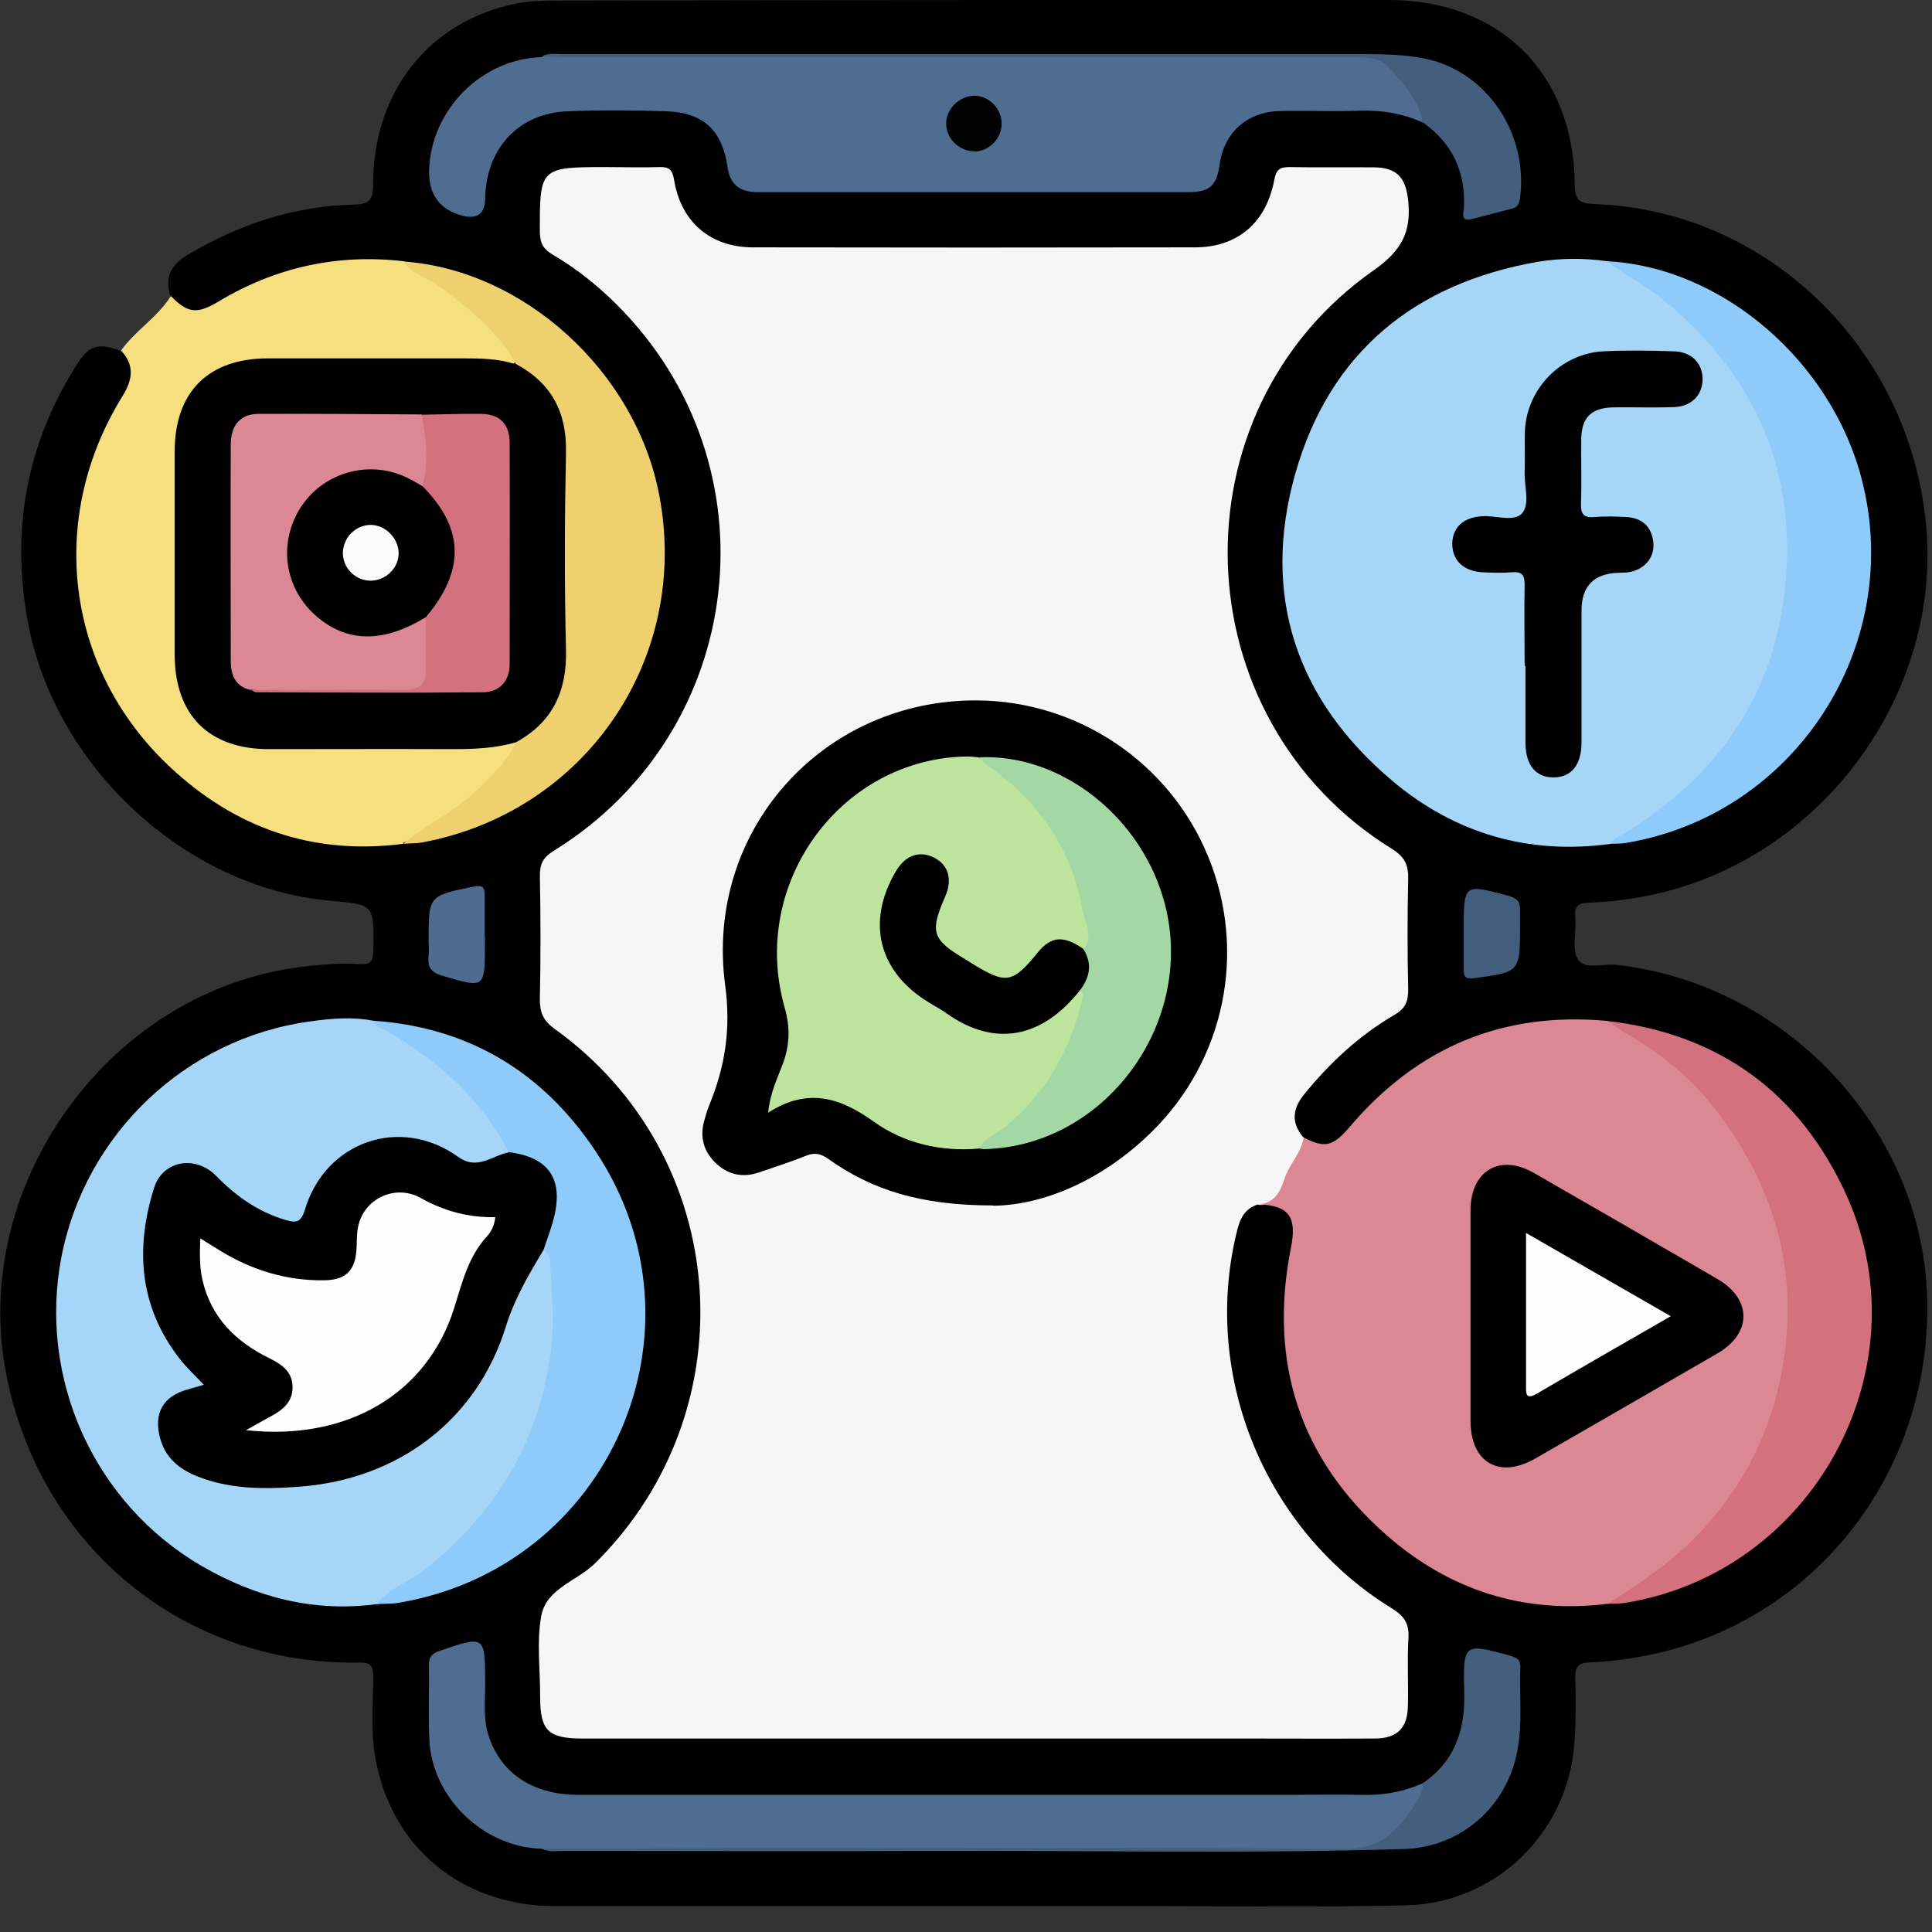
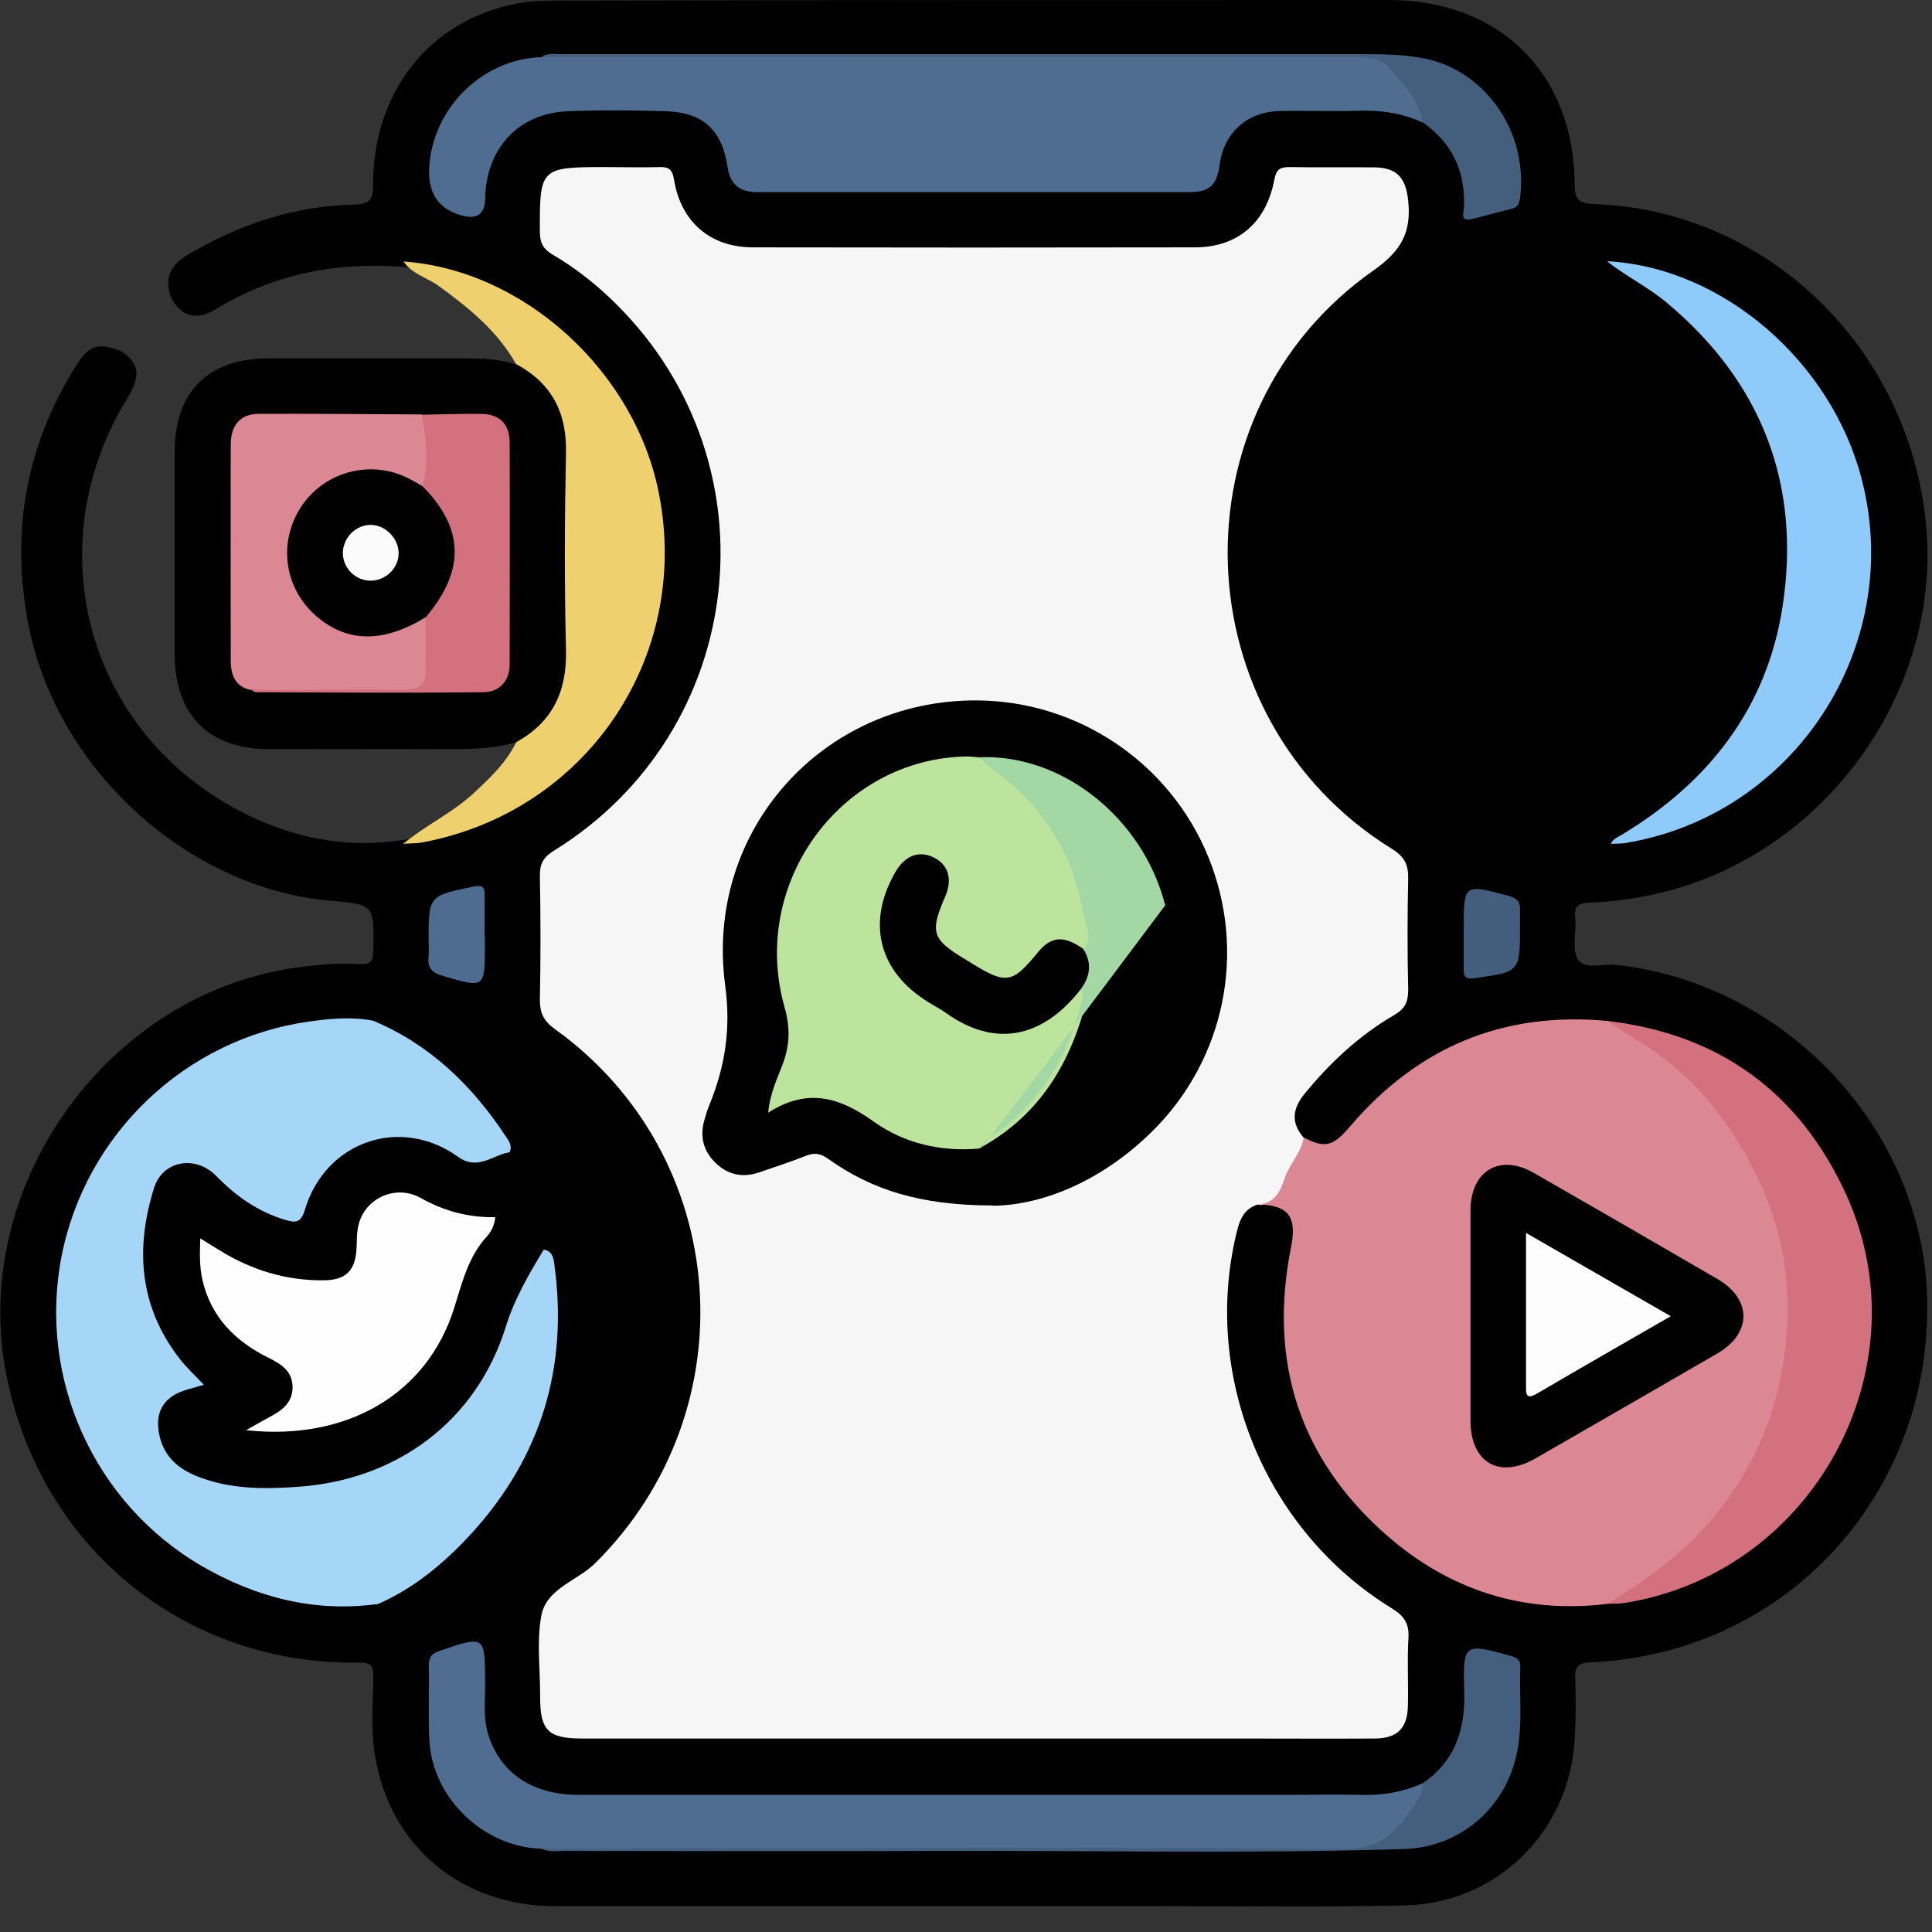
<svg xmlns="http://www.w3.org/2000/svg" width="71" height="71" viewBox="0 0 71 71" fill="none">
  <rect x="0" y="0" width="71" height="71" fill="#333333" stroke="none" />
  <g clip-path="url(#clip0_1517_5750)">
    <path d="M6.27 10.89C6.03 10.18 6.29 9.72 6.92 9.35C8.8 8.24 10.81 7.57 12.99 7.52C13.56 7.51 13.71 7.36 13.71 6.79C13.71 3.35 15.79 0.74 19.03 0.12C19.52 0.03 20.04 0.02 20.54 0.02C30.71 0 40.87 0 51.03 0C55.11 0 57.84 2.69 57.87 6.77C57.87 7.34 58.03 7.48 58.59 7.5C64.93 7.72 70.15 12.77 70.78 19.26C71.37 25.41 67.08 31.36 61.03 32.81C60.18 33.01 59.31 33.14 58.44 33.17C58.04 33.18 57.84 33.26 57.89 33.71C57.94 34.23 57.75 34.88 57.99 35.26C58.23 35.65 58.92 35.4 59.41 35.46C65.63 36.15 70.63 41.49 70.82 47.65C71.02 54.22 66.54 59.81 60.18 60.9C59.61 61 59.04 61.07 58.47 61.09C58.03 61.1 57.87 61.22 57.89 61.68C57.92 62.46 57.91 63.25 57.86 64.03C57.64 67.33 54.99 69.94 51.67 70.02C48.68 70.09 45.68 70.05 42.68 70.05C35.26 70.05 27.84 70.05 20.42 70.05C16.95 70.05 14.33 67.86 13.78 64.52C13.62 63.56 13.71 62.59 13.72 61.62C13.72 61.19 13.61 61.09 13.18 61.1C6.76 61.19 1.47 56.85 0.23 50.51C-1.11 43.66 3.85 36.63 10.74 35.58C11.56 35.46 12.39 35.38 13.22 35.43C13.63 35.45 13.71 35.32 13.72 34.93C13.75 33.24 13.76 33.24 12.12 33.1C6.79 32.62 1.97 28.14 1.01 22.78C0.41 19.44 0.98 16.33 2.79 13.45C3.27 12.68 3.59 12.58 4.45 12.9C5 13.28 5.13 13.61 4.92 14.17C4.82 14.43 4.66 14.66 4.52 14.9C1.41 20.29 3.27 26.88 8.77 29.78C10.63 30.76 12.65 31.21 14.79 30.87C18.44 30.45 21.16 28.6 22.95 25.42C25 21.78 24.64 16.74 21.68 13.43C19.82 11.35 17.55 10.1 14.77 9.8C12.33 9.63 10.04 10.07 7.92 11.37C7.2 11.81 6.62 11.61 6.28 10.92L6.27 10.89Z" fill="black" />
-     <path d="M14.82 31.01C11.5 31.44 8.63 30.43 6.23 28.17C2.4 24.57 1.72 19.05 4.5 14.56C4.88 13.95 4.95 13.43 4.45 12.88C4.98 12.14 5.79 11.66 6.28 10.88C6.9 11.51 7.23 11.56 8.03 11.08C10.13 9.82 12.4 9.32 14.83 9.6C16.42 10.27 17.63 11.41 18.75 12.67C18.92 12.86 19.29 13.16 18.77 13.42C15.73 13.32 12.69 13.39 9.66 13.38C8.07 13.38 7.01 14.27 6.7 15.82C6.64 16.14 6.6 16.46 6.6 16.78C6.6 19.15 6.59 21.52 6.6 23.89C6.62 26.12 7.8 27.31 10.02 27.33C12.44 27.35 14.85 27.33 17.27 27.33C17.78 27.33 18.27 27.17 18.77 27.15C19.31 27.39 18.94 27.67 18.77 27.88C17.72 29.25 16.39 30.28 14.81 30.98L14.82 31.01Z" fill="#F6DF7E" />
    <path d="M46.24 44.26C45.69 44.42 45.54 44.87 45.43 45.36C44.18 50.61 46.51 56.25 51.14 59.1C51.58 59.37 51.79 59.64 51.76 60.18C51.71 61.01 51.76 61.84 51.74 62.67C51.73 63.51 51.35 63.89 50.51 63.89C48.85 63.9 47.19 63.89 45.53 63.89C37.49 63.89 29.45 63.89 21.41 63.89C20.14 63.89 19.85 63.6 19.85 62.36C19.85 62.34 19.85 62.31 19.85 62.29C19.85 61.32 19.72 60.33 19.89 59.39C20.07 58.37 21.22 58.1 21.88 57.44C27.57 51.79 26.88 42.47 20.38 37.81C19.97 37.51 19.84 37.22 19.84 36.74C19.87 35.22 19.87 33.7 19.84 32.18C19.84 31.73 19.97 31.5 20.36 31.26C27.47 26.86 28.58 17.08 22.66 11.19C21.96 10.49 21.18 9.87 20.33 9.37C20 9.18 19.85 8.97 19.84 8.56C19.83 6.17 19.84 6.14 22.25 6.14C22.92 6.14 23.59 6.16 24.25 6.14C24.6 6.13 24.71 6.25 24.77 6.6C25.02 8.15 26.1 9.09 27.67 9.09C33.08 9.1 38.5 9.1 43.91 9.09C45.48 9.09 46.53 8.19 46.83 6.61C46.9 6.23 47.03 6.14 47.39 6.14C48.43 6.16 49.46 6.14 50.5 6.15C51.35 6.16 51.66 6.54 51.75 7.37C51.87 8.51 51.52 9.2 50.5 9.92C43.03 15.14 43.41 26.41 51.16 31.2C51.62 31.49 51.76 31.78 51.75 32.29C51.72 33.65 51.72 35.01 51.75 36.37C51.75 36.81 51.65 37.06 51.24 37.3C49.95 38.05 48.88 39.05 47.94 40.2C47.5 40.74 47.43 41.26 47.91 41.81C48.05 42.09 47.94 42.34 47.8 42.58C47.65 42.83 47.47 43.08 47.4 43.37C47.24 43.97 46.9 44.31 46.25 44.28L46.24 44.26Z" fill="#F7F6F7" />
-     <path d="M59.2 31.01C56.18 31.43 53.46 30.63 51.16 28.69C47.63 25.71 46.34 21.87 47.6 17.41C48.86 12.96 51.98 10.41 56.52 9.62C57.36 9.48 58.22 9.48 59.07 9.6C61.28 10.48 62.86 12.09 64.09 14.06C65.31 16.02 65.95 18.18 65.87 20.49C65.72 24.92 63.67 28.29 59.96 30.67C59.72 30.82 59.43 30.84 59.21 31L59.2 31.01Z" fill="#A5D6F7" />
    <path d="M46.24 44.26C46.83 44.22 47.04 43.82 47.2 43.33C47.37 42.79 47.82 42.38 47.91 41.8C48.69 42.21 48.99 42.13 49.61 41.4C52.1 38.48 55.24 37.16 59.08 37.52C60.76 38.13 62.05 39.28 63.14 40.63C65.04 42.97 66.02 45.66 65.88 48.69C65.74 51.64 64.71 54.26 62.62 56.4C62.07 56.96 61.53 57.53 60.89 57.98C60.32 58.38 59.75 58.74 59.08 58.94C56 59.32 53.27 58.44 50.97 56.43C47.76 53.62 46.61 50.05 47.44 45.86C47.67 44.72 47.37 44.3 46.25 44.26H46.24Z" fill="#DB8794" />
    <path d="M13.85 58.95C11.54 59.26 9.41 58.7 7.43 57.56C3.46 55.26 1.39 50.66 2.26 46.18C3.14 41.67 6.82 38.17 11.37 37.54C12.14 37.43 12.93 37.36 13.71 37.51C15.79 38.38 17.33 39.87 18.56 41.72C18.7 41.92 18.87 42.14 18.69 42.41C17.98 42.91 17.31 43.05 16.48 42.52C14.58 41.3 12.24 42.16 11.44 44.28C11.11 45.15 10.99 45.21 10.13 44.89C9.43 44.63 8.79 44.28 8.27 43.73C8.13 43.58 7.98 43.44 7.81 43.31C6.93 42.66 6.06 42.89 5.76 43.95C5.14 46.16 5.37 48.24 6.95 50.04C7.07 50.18 7.21 50.31 7.33 50.45C7.58 50.74 7.59 50.98 7.19 51.14C7.06 51.19 6.93 51.24 6.8 51.29C6.12 51.6 5.88 52.16 6.12 52.88C6.4 53.72 7.11 54.05 7.88 54.28C8.83 54.56 9.81 54.55 10.76 54.47C14.04 54.19 16.61 52.77 18.07 49.69C18.34 49.13 18.5 48.52 18.67 47.93C18.9 47.14 19.37 46.5 19.94 45.92C20.27 45.94 20.34 46.19 20.37 46.45C20.89 50.22 19.9 53.53 17.33 56.35C16.33 57.44 15.21 58.38 13.84 58.97L13.85 58.95Z" fill="#A5D6F7" />
    <path d="M52.28 4.5C51.53 4.16 50.75 4.04 49.93 4.07C48.96 4.1 48 4.06 47.03 4.08C45.82 4.11 44.98 4.88 44.82 6.05C44.72 6.8 44.46 7.06 43.71 7.06C38.41 7.06 33.12 7.06 27.82 7.06C27.2 7.06 26.83 6.79 26.74 6.15C26.54 4.79 25.85 4.14 24.51 4.09C23.29 4.05 22.07 4.04 20.85 4.09C19.06 4.16 17.86 5.46 17.83 7.29C17.824 7.85 17.55 8.063 17.01 7.93C16.15 7.71 15.737 7.14 15.77 6.22C15.86 4.01 17.71 2.16 19.91 2.1C20.11 2.01 20.32 2.05 20.52 2.05C30.35 2.05 40.18 2.05 50.01 2.05C51.05 2.05 52.29 3.21 52.37 4.26C52.37 4.35 52.34 4.44 52.28 4.51V4.5Z" fill="#4F6D90" />
    <path d="M19.91 67.94C17.78 67.89 15.89 66.08 15.78 63.96C15.73 63.04 15.78 62.12 15.76 61.2C15.76 60.9 15.86 60.77 16.15 60.67C17.83 60.1 17.82 60.09 17.83 61.85C17.83 62.49 17.75 63.14 17.95 63.77C18.4 65.17 19.58 65.96 21.26 65.96C30.04 65.96 38.81 65.96 47.59 65.96C48.37 65.96 49.16 65.94 49.94 65.96C50.76 65.99 51.54 65.87 52.29 65.53C52.39 65.64 52.4 65.78 52.37 65.92C52.17 66.99 50.96 67.99 49.87 67.99C40.11 67.99 30.35 67.99 20.59 67.99C20.36 67.99 20.13 68.04 19.91 67.94Z" fill="#4F6D90" />
-     <path d="M18.69 42.34C17.7 40.4 16.15 39.03 14.31 37.94C14.1 37.81 13.83 37.77 13.71 37.51C17.24 37.75 19.96 39.41 21.89 42.31C26.24 48.85 22.42 57.59 14.66 58.9C14.39 58.95 14.11 58.93 13.84 58.95C14.32 58.34 15.08 58.11 15.67 57.64C18.23 55.58 19.8 52.99 20.24 49.69C20.39 48.55 20.27 47.46 20.21 46.34C20.21 46.16 20.11 46.04 19.97 45.94C19.78 45.57 20.05 45.28 20.13 44.96C20.5 43.59 20.23 43.03 18.9 42.49C18.81 42.45 18.74 42.41 18.68 42.33L18.69 42.34Z" fill="#8ECBFB" />
    <path d="M14.82 31.01C15.62 30.34 16.58 29.9 17.36 29.19C17.98 28.62 18.59 28.05 18.97 27.28C18.95 26.96 19.23 26.87 19.42 26.72C20.22 26.09 20.59 25.29 20.58 24.26C20.56 21.66 20.55 19.06 20.58 16.46C20.59 15.36 20.22 14.49 19.34 13.84C19.18 13.72 19 13.6 18.96 13.37C18.27 12.15 17.21 11.3 16.11 10.5C15.69 10.2 15.14 10.07 14.83 9.61C19.25 9.92 23.35 13.65 24.22 18.16C25.39 24.17 21.54 29.84 15.51 30.96C15.29 31 15.05 30.99 14.83 31.01H14.82Z" fill="#EED06E" />
    <path d="M59.07 58.94C60.36 58.14 61.6 57.29 62.63 56.15C64.28 54.33 65.25 52.21 65.58 49.77C66.05 46.38 65.08 43.42 63.04 40.77C62.17 39.64 61.06 38.73 59.81 38.01C59.55 37.86 59.32 37.68 59.07 37.52C63.22 38 66.17 40.19 67.87 43.95C70.73 50.33 66.6 57.82 59.69 58.91C59.49 58.94 59.28 58.93 59.07 58.94Z" fill="#D4717E" />
    <path d="M59.2 31.01C59.281 30.82 59.461 30.76 59.611 30.67C62.81 28.74 64.941 26 65.51 22.28C66.191 17.82 64.76 14.06 61.261 11.13C60.571 10.55 59.761 10.16 59.06 9.6C63.291 9.82 67.32 13.28 68.43 17.66C69.981 23.76 65.951 29.95 59.74 30.98C59.56 31.01 59.37 31 59.191 31.01H59.2Z" fill="#8ECBFB" />
    <path d="M19.91 67.94C22.01 67.94 24.1 67.92 26.2 67.92C33.94 67.92 41.68 67.88 49.42 67.95C50.74 67.96 51.37 67.27 51.97 66.35C52.13 66.11 52.3 65.84 52.29 65.53C53.47 64.72 53.85 63.57 53.81 62.18C53.76 60.37 53.8 60.38 55.51 60.85C55.75 60.92 55.88 61 55.87 61.25C55.83 62.28 55.96 63.32 55.76 64.35C55.38 66.39 53.69 67.88 51.62 67.95C45.88 68.13 40.15 68 34.41 68.02C29.85 68.04 25.28 68.02 20.72 68.02C20.45 68.02 20.16 68.08 19.91 67.93V67.94Z" fill="#445E7D" />
    <path d="M52.28 4.5C52.14 3.66 51.57 3.07 51.04 2.48C50.74 2.14 50.3 2.1 49.83 2.1C40.13 2.11 30.43 2.1 20.73 2.1C20.45 2.1 20.18 2.09 19.9 2.08C20.16 1.93 20.44 1.99 20.71 1.99C30.45 1.99 40.19 1.99 49.93 1.99C50.76 1.99 51.6 1.99 52.4 2.16C54.67 2.65 56.17 4.94 55.86 7.28C55.83 7.49 55.77 7.62 55.56 7.67C55.07 7.79 54.58 7.93 54.09 8.05C53.65 8.16 53.79 7.8 53.8 7.63C53.86 6.3 53.37 5.26 52.28 4.49V4.5Z" fill="#445E7D" />
    <path d="M17.82 34.43C17.82 34.52 17.82 34.61 17.82 34.7C17.82 36.33 17.82 36.32 16.261 35.86C15.851 35.74 15.7 35.54 15.751 35.13C15.771 34.95 15.751 34.76 15.751 34.58C15.751 32.91 15.751 32.92 17.41 32.58C17.75 32.51 17.811 32.62 17.811 32.91C17.811 33.41 17.811 33.92 17.811 34.42L17.82 34.43Z" fill="#4E6C8F" />
    <path d="M53.79 34.26C53.79 34.26 53.79 34.21 53.79 34.19C53.79 32.46 53.79 32.48 55.43 32.92C55.73 33 55.87 33.12 55.86 33.42C55.86 33.63 55.86 33.83 55.86 34.04C55.86 35.73 55.86 35.72 54.16 35.95C53.86 35.99 53.79 35.89 53.79 35.63C53.79 35.17 53.79 34.71 53.79 34.25V34.26Z" fill="#435D7D" />
    <path d="M18.95 13.37C20.26 14.07 20.83 15.14 20.8 16.63C20.75 19.04 20.74 21.46 20.8 23.87C20.84 25.4 20.31 26.54 18.96 27.28C18.2 27.5 17.43 27.53 16.65 27.53C14.39 27.52 12.13 27.53 9.88 27.53C7.67 27.53 6.42 26.27 6.42 24.05C6.42 21.56 6.42 19.07 6.42 16.59C6.42 14.4 7.66 13.17 9.85 13.17C12.22 13.17 14.6 13.17 16.97 13.17C17.64 13.17 18.3 13.17 18.95 13.39V13.37Z" fill="black" />
    <path d="M36.49 44.3C33.83 44.3 32.04 43.73 30.44 42.59C30.16 42.39 29.94 42.35 29.63 42.47C29.05 42.7 28.47 42.89 27.88 43.09C27.28 43.29 26.74 43.17 26.29 42.73C25.84 42.29 25.71 41.75 25.89 41.15C25.94 40.97 25.99 40.8 26.06 40.63C26.64 39.21 26.87 37.84 26.65 36.21C25.89 30.52 30.24 25.72 35.88 25.74C39.61 25.75 42.99 28.03 44.4 31.48C45.83 34.97 45.02 38.95 42.32 41.6C40.52 43.37 38.35 44.29 36.5 44.31L36.49 44.3Z" fill="black" />
    <path d="M56.03 24.46C56.03 23.47 56.01 22.48 56.03 21.49C56.03 21.13 55.93 21 55.57 21.03C55.2 21.06 54.83 21.05 54.47 21.03C53.77 20.99 53.36 20.58 53.37 19.96C53.39 19.37 53.79 19.01 54.47 18.97C54.97 18.94 55.63 19.19 55.93 18.87C56.24 18.52 56.01 17.86 56.03 17.34C56.05 16.83 56.02 16.33 56.04 15.82C56.12 14.27 57.37 12.99 58.93 12.91C59.78 12.87 60.63 12.88 61.49 12.91C62.15 12.92 62.56 13.33 62.57 13.92C62.57 14.51 62.17 14.94 61.52 14.96C60.78 14.99 60.05 14.96 59.31 14.97C58.49 14.98 58.12 15.33 58.11 16.14C58.1 16.92 58.13 17.71 58.1 18.49C58.09 18.87 58.18 19.04 58.59 19C58.98 18.97 59.37 18.98 59.76 19C60.34 19.03 60.7 19.35 60.76 19.94C60.81 20.5 60.43 20.94 59.84 21.03C59.73 21.05 59.61 21.04 59.5 21.05C58.58 21.07 58.12 21.534 58.12 22.44C58.12 24.05 58.12 25.66 58.12 27.28C58.12 28.11 57.75 28.56 57.1 28.57C56.44 28.57 56.07 28.13 56.06 27.31C56.06 26.37 56.06 25.42 56.06 24.48L56.03 24.46Z" fill="black" />
    <path d="M54.04 48.34C54.04 47.05 54.04 45.76 54.04 44.47C54.05 43.02 55.12 42.39 56.36 43.1C58.61 44.39 60.86 45.69 63.11 47C64.39 47.74 64.39 49 63.11 49.74C60.88 51.03 58.65 52.32 56.42 53.6C55.09 54.36 54.04 53.75 54.04 52.2C54.04 50.91 54.04 49.62 54.04 48.33V48.34Z" fill="black" />
    <path d="M18.691 42.34C20.16 42.52 20.721 43.32 20.351 44.77C20.25 45.17 20.101 45.55 19.971 45.94C19.43 46.84 18.91 47.72 18.59 48.75C17.52 52.2 14.611 54.39 10.941 54.64C9.701 54.73 8.451 54.73 7.261 54.26C6.581 53.99 6.071 53.57 5.881 52.84C5.641 51.93 5.991 51.31 6.901 51.06C7.081 51.01 7.251 50.96 7.491 50.89C7.161 50.54 6.831 50.24 6.561 49.88C5.111 47.98 4.971 45.86 5.661 43.66C5.971 42.65 7.181 42.43 7.951 43.22C8.671 43.96 9.481 44.53 10.48 44.83C10.831 44.93 11.05 44.97 11.2 44.47C11.95 41.95 14.7 40.99 16.831 42.51C17.55 43.03 18.081 42.46 18.701 42.35L18.691 42.34Z" fill="black" />
-     <path d="M35.8 5.56C35.26 5.56 34.79 5.11 34.77 4.57C34.75 4.02 35.26 3.51 35.82 3.52C36.35 3.52 36.82 4.01 36.81 4.55C36.81 5.09 36.35 5.56 35.81 5.57L35.8 5.56Z" fill="#010202" />
    <path d="M9.23 25.36C8.64 25.24 8.48 24.8 8.48 24.28C8.48 21.63 8.47 18.99 8.48 16.34C8.48 15.62 8.84 15.21 9.5 15.21C11.5 15.2 13.5 15.22 15.5 15.23C16.03 16.08 15.93 16.96 15.66 17.86C15.33 18.06 15.09 17.8 14.83 17.69C13.21 17.04 11.53 17.72 10.9 19.32C10.46 20.45 10.73 21.45 11.55 22.31C12.4 23.2 13.42 23.43 14.58 23.01C14.8 22.93 15 22.81 15.21 22.73C15.44 22.65 15.67 22.58 15.77 22.9C15.89 23.52 15.87 24.14 15.8 24.76C15.76 25.13 15.6 25.41 15.14 25.4C13.16 25.37 11.18 25.45 9.21 25.35L9.23 25.36Z" fill="#DB8794" />
    <path d="M9.23 25.36C11.101 25.36 12.96 25.32 14.831 25.35C15.441 25.35 15.671 25.14 15.65 24.55C15.63 23.93 15.65 23.31 15.64 22.68C15.591 22.42 15.79 22.26 15.911 22.07C16.77 20.75 16.73 19.62 15.78 18.39C15.661 18.24 15.441 18.13 15.521 17.87C15.78 16.99 15.64 16.11 15.511 15.24C16.241 15.23 16.98 15.2 17.71 15.21C18.37 15.23 18.721 15.58 18.73 16.26C18.741 18.97 18.73 21.69 18.73 24.4C18.73 25.03 18.36 25.43 17.761 25.44C14.98 25.47 12.2 25.45 9.42 25.44C9.36 25.44 9.3 25.39 9.24 25.36H9.23Z" fill="#D4717E" />
    <path d="M35.971 42.21C34.571 42.33 33.23 42.02 32.111 41.22C30.87 40.33 29.68 39.96 28.23 40.89C28.3 40.16 28.57 39.63 28.77 39.09C29.03 38.39 29.041 37.74 28.831 37.01C27.541 32.45 30.91 27.86 35.55 27.8C35.691 27.8 35.821 27.82 35.961 27.83C38.321 29.12 39.571 31.16 40.001 33.75C40.06 34.14 40.361 34.6 39.861 34.94C39.05 34.65 38.45 34.82 37.901 35.55C37.41 36.21 36.861 36.22 36.12 35.84C35.751 35.65 35.401 35.43 35.05 35.21C34.34 34.76 34.141 34.26 34.35 33.45C34.41 33.2 34.52 32.97 34.6 32.73C34.73 32.3 34.6 31.94 34.211 31.73C33.81 31.51 33.41 31.63 33.17 31.98C32.321 33.23 32.2 35.37 33.791 36.41C34.23 36.7 34.681 36.98 35.141 37.25C36.59 38.11 37.861 37.97 39.1 36.81C39.281 36.64 39.41 36.4 39.681 36.34C40.081 36.43 39.941 36.73 39.88 36.95C39.27 39.22 38.1 41.07 35.971 42.21Z" fill="#BDE49D" />
-     <path d="M39.821 34.89C40.211 34.38 39.85 33.87 39.77 33.39C39.37 31.14 38.13 29.41 36.27 28.11C36.16 28.03 36.081 27.92 35.98 27.83C39.031 27.69 42.011 30.07 42.821 33.27C43.92 37.63 40.6 42.12 36.181 42.23C36.111 42.23 36.041 42.22 35.98 42.21C36.2 41.81 36.641 41.65 36.971 41.38C38.501 40.11 39.391 38.48 39.81 36.56C39.81 36.52 39.74 36.45 39.711 36.4C39.721 35.9 39.831 35.4 39.84 34.9L39.821 34.89Z" fill="#A3D8A4" />
+     <path d="M39.821 34.89C40.211 34.38 39.85 33.87 39.77 33.39C39.37 31.14 38.13 29.41 36.27 28.11C36.16 28.03 36.081 27.92 35.98 27.83C39.031 27.69 42.011 30.07 42.821 33.27C36.111 42.23 36.041 42.22 35.98 42.21C36.2 41.81 36.641 41.65 36.971 41.38C38.501 40.11 39.391 38.48 39.81 36.56C39.81 36.52 39.74 36.45 39.711 36.4C39.721 35.9 39.831 35.4 39.84 34.9L39.821 34.89Z" fill="#A3D8A4" />
    <path d="M61.4 48.37C59.7 49.35 58.09 50.27 56.49 51.21C56.13 51.42 56.07 51.3 56.08 50.95C56.08 49.12 56.08 47.28 56.08 45.31C57.87 46.34 59.59 47.33 61.4 48.37Z" fill="#FDFDFD" />
    <path d="M9.04 52.56C9.42 52.35 9.69 52.19 9.97 52.04C10.42 51.8 10.78 51.49 10.75 50.92C10.72 50.39 10.35 50.14 9.91 49.92C8.68 49.32 7.76 48.43 7.44 47.04C7.33 46.56 7.34 46.08 7.36 45.51C7.64 45.68 7.88 45.83 8.12 45.98C9.29 46.69 10.55 47.07 11.92 47.05C12.7 47.04 13.05 46.7 13.1 45.92C13.12 45.64 13.1 45.36 13.16 45.09C13.36 44.04 14.54 43.5 15.47 44.03C16.337 44.517 17.247 44.75 18.2 44.73C18.18 44.99 18.07 45.24 17.91 45.42C17.21 46.17 16.99 47.12 16.69 48.07C15.7 51.23 12.75 52.96 9.06 52.56H9.04Z" fill="#FEFEFE" />
    <path d="M15.53 17.87C17.061 19.42 17.101 20.96 15.65 22.68C14.111 23.62 12.81 23.62 11.691 22.7C10.441 21.67 10.191 19.94 11.081 18.6C11.95 17.31 13.661 16.87 15.05 17.6C15.21 17.68 15.37 17.78 15.53 17.87Z" fill="black" />
    <path d="M39.82 34.89C40.15 35.42 40.05 35.92 39.69 36.39C38.29 38.16 36.55 38.5 34.77 37.23C34.56 37.08 34.34 36.97 34.12 36.83C32.29 35.71 31.83 33.9 32.91 32.04C33.25 31.45 33.76 31.25 34.29 31.5C34.85 31.76 35.02 32.31 34.73 32.96C34.17 34.25 34.25 34.52 35.45 35.24C35.55 35.3 35.65 35.36 35.74 35.42C36.98 36.18 37.21 36.14 38.14 35C38.63 34.4 39.09 34.37 39.81 34.87L39.82 34.89Z" fill="black" />
    <path d="M13.63 21.34C13.07 21.34 12.62 20.9 12.6 20.35C12.59 19.77 13.07 19.28 13.64 19.29C14.18 19.3 14.65 19.8 14.65 20.33C14.65 20.88 14.18 21.33 13.63 21.34Z" fill="#FBFBFB" />
  </g>
  <defs>
    <clipPath id="clip0_1517_5750">
      <rect width="70.84" height="70.05" fill="white" />
    </clipPath>
  </defs>
</svg>